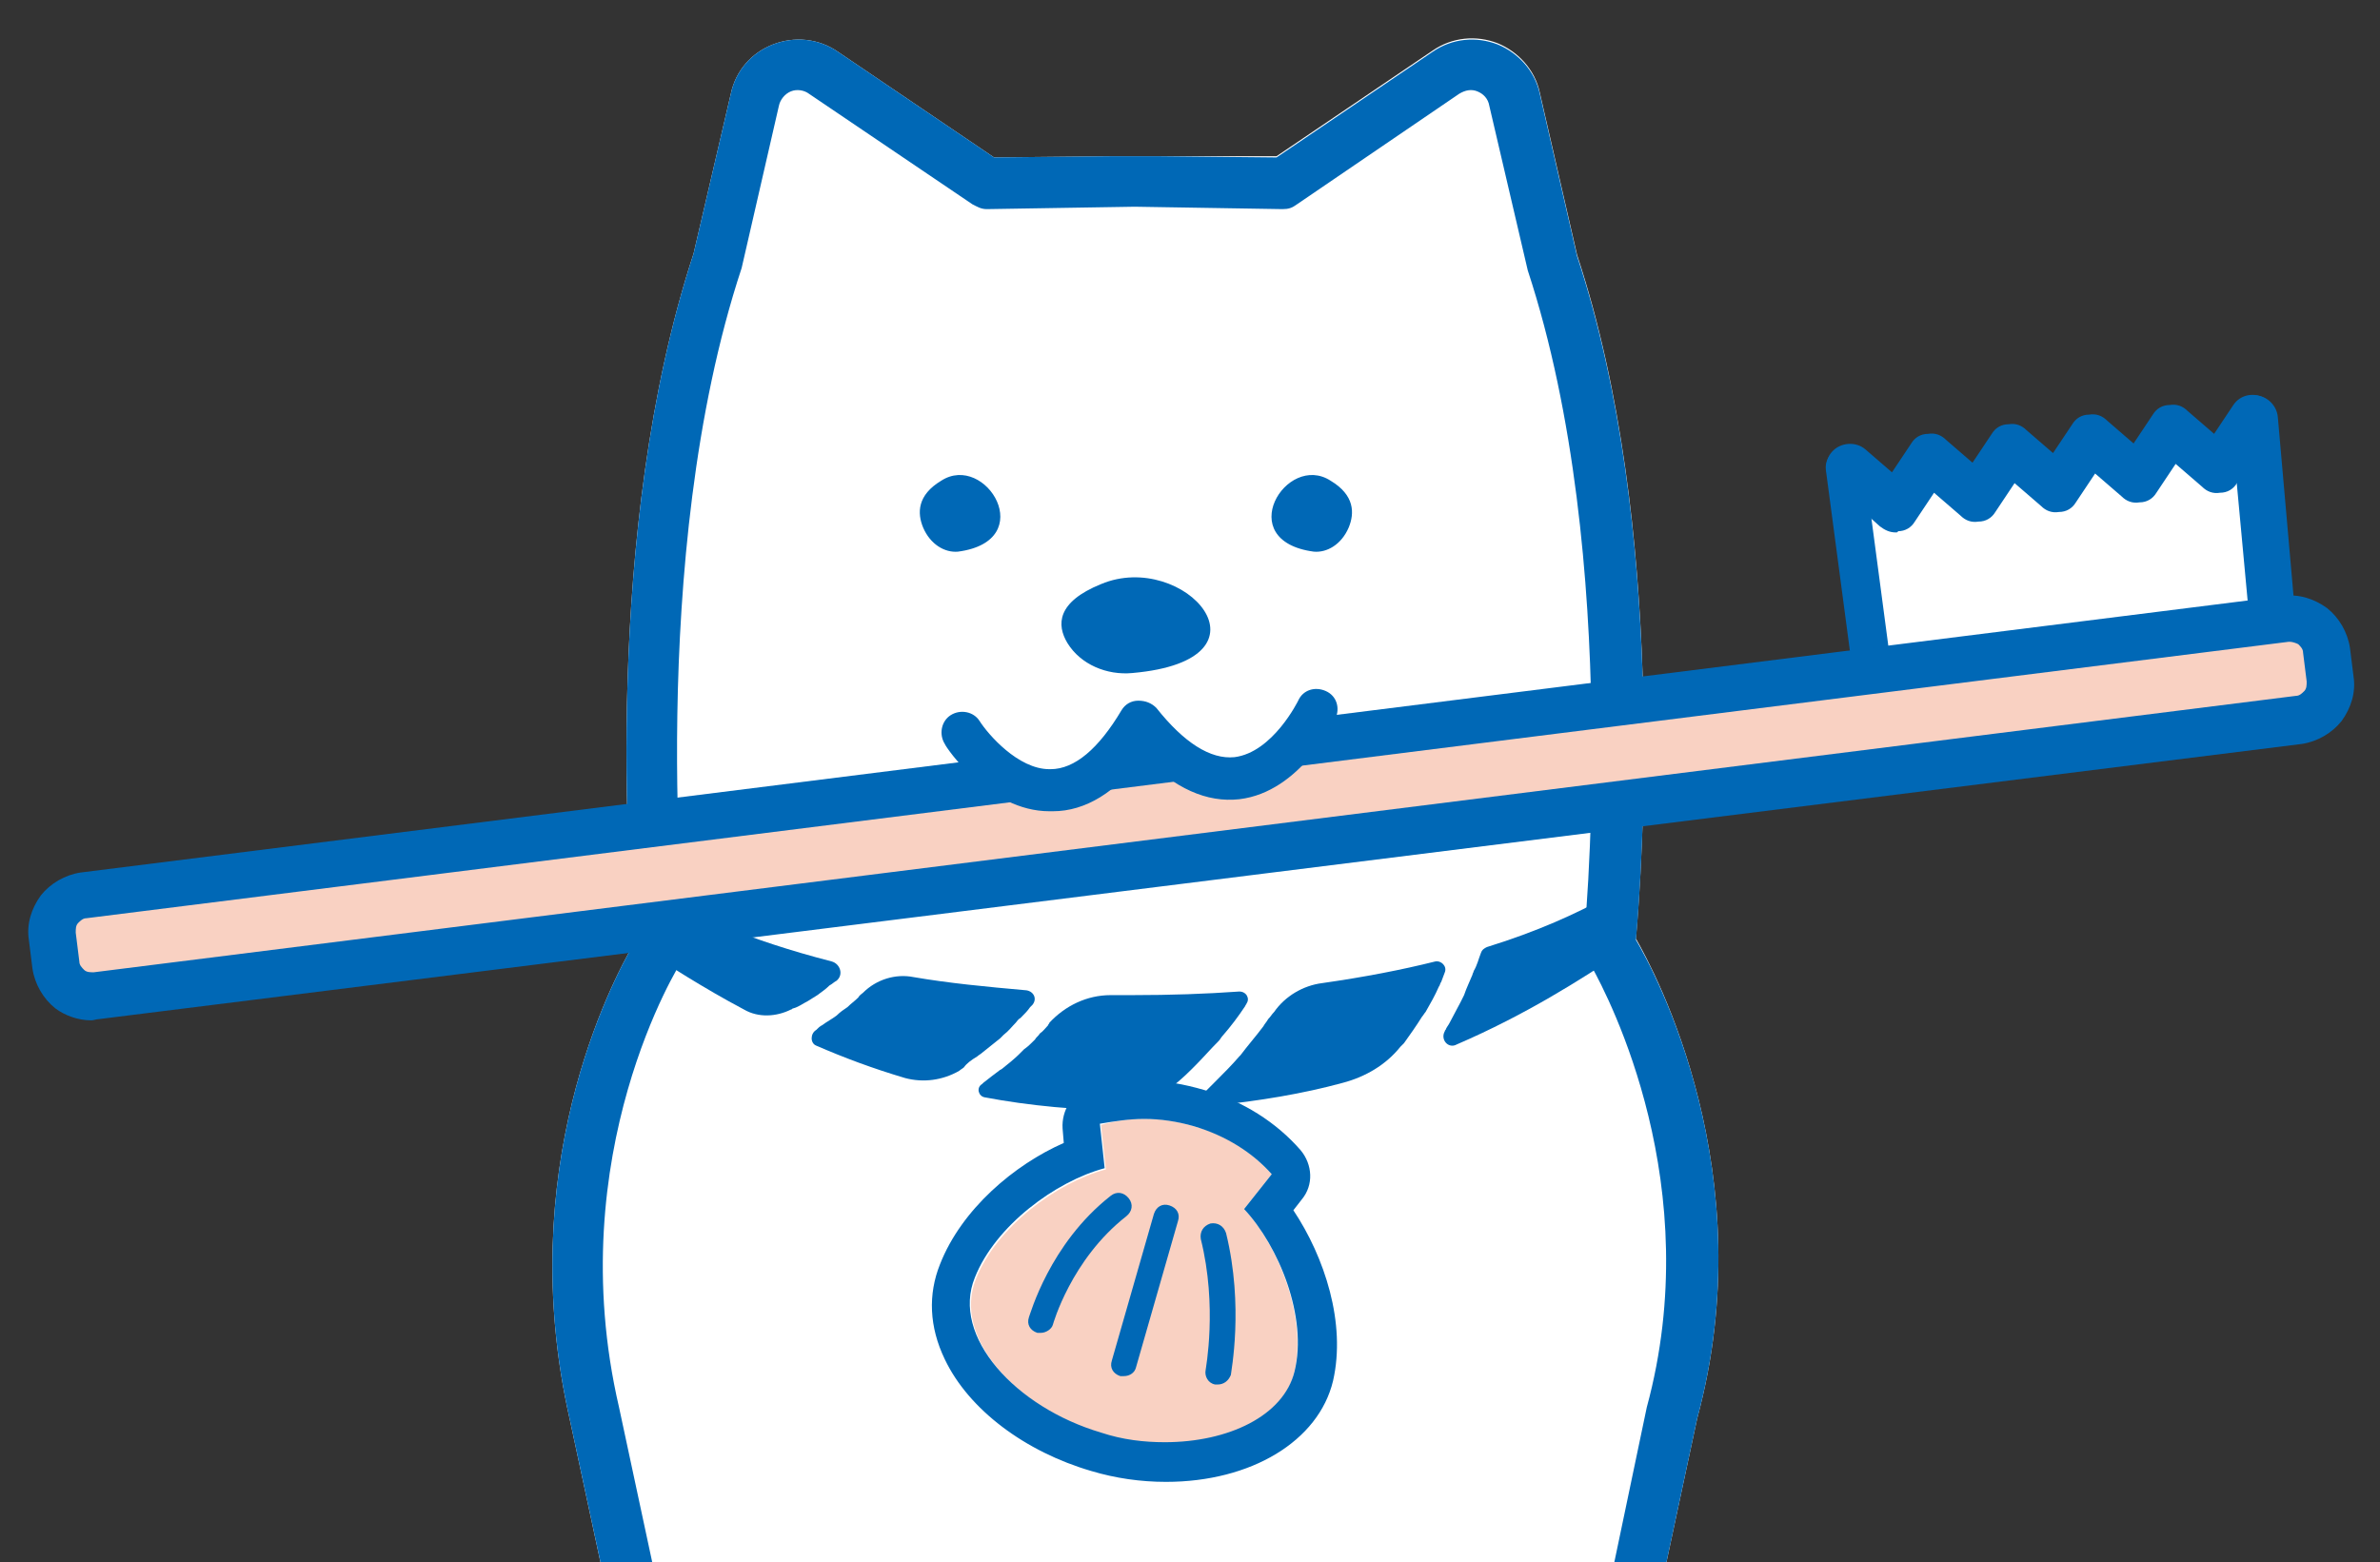
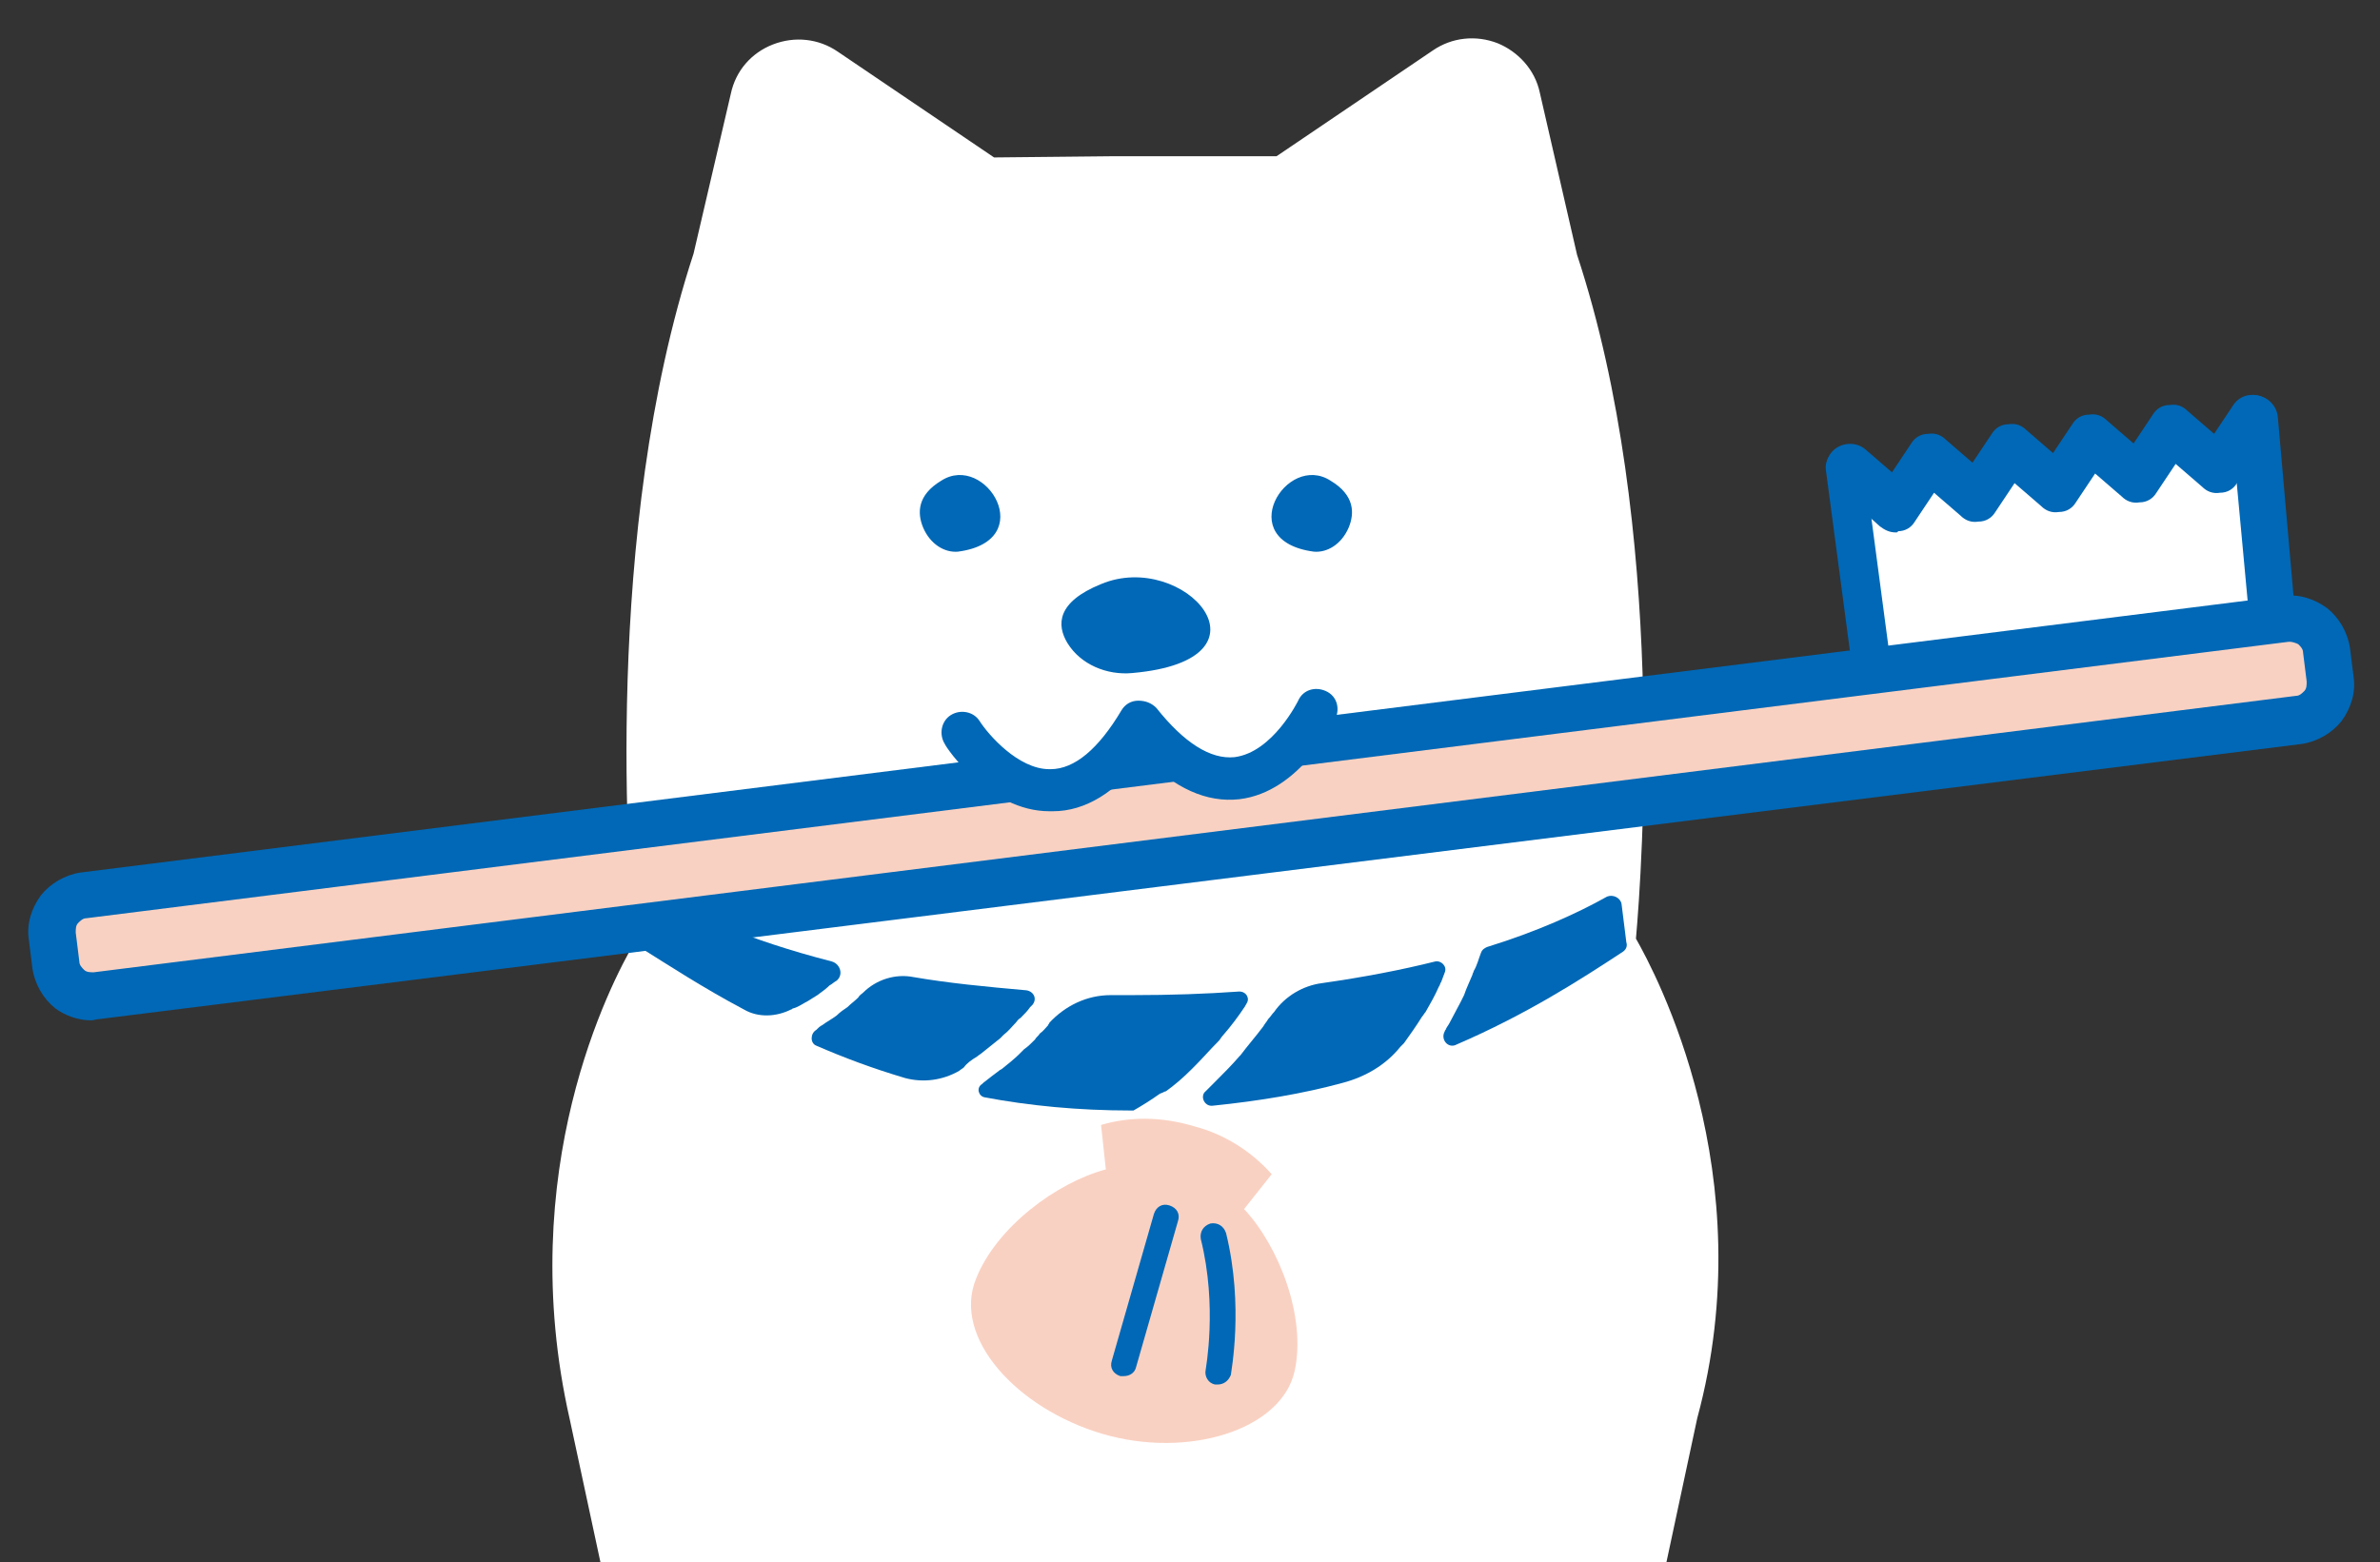
<svg xmlns="http://www.w3.org/2000/svg" xmlns:xlink="http://www.w3.org/1999/xlink" version="1.1" id="レイヤー_1" x="0px" y="0px" viewBox="0 0 198 130" style="enable-background:new 0 0 198 130;" xml:space="preserve">
  <rect x="0" y="0" width="198" height="130" fill="#333333" stroke="none" />
  <style type="text/css">
	.st0{clip-path:url(#SVGID_00000027562954069840582040000006852004047063110833_);}
	.st1{fill:#FFFFFF;}
	.st2{fill:#0068B6;}
	.st3{fill:#F9D1C2;}
	.st4{fill:none;}
</style>
  <g>
    <defs>
      <rect id="SVGID_1_" x="-13.5" y="-16.4" width="216" height="146.4" />
    </defs>
    <clipPath id="SVGID_00000136405344277269234940000007003290773462420890_">
      <use xlink:href="#SVGID_1_" style="overflow:visible;" />
    </clipPath>
    <g style="clip-path:url(#SVGID_00000136405344277269234940000007003290773462420890_);">
      <polygon class="st1" points="154.3,40.1 156.1,56 188.5,53.7 187.8,35.8   " />
      <path class="st1" d="M136.1,78.1c0.5-5.7,2.6-34.2-4.9-56.9l-3.1-13.5c-0.4-1.9-1.8-3.4-3.5-4.1c-1.8-0.7-3.8-0.5-5.4,0.6l-13,8.8    L96.4,13c-0.1,0-0.3,0-0.4,0h-3.1c-0.1,0-0.3,0-0.4,0l-9.8,0.1l-13-8.8c-1.6-1.1-3.6-1.3-5.4-0.6c-1.8,0.7-3.1,2.2-3.5,4.1    l-3.1,13.3c-7.6,23.2-5.4,52.3-4.9,57.3c-2,3.4-10.1,19-5.4,39.7c0,0,0,0,0,0l3.2,14.9l1.1,5.1H56h76.6h4.3l4.3-20.1c0,0,0,0,0,0    C146.7,97.7,137.7,80.9,136.1,78.1z" />
      <path class="st2" d="M67.2,83.3c0.3-0.2,0.5-0.3,0.8-0.5c0.4-0.3,0.7-0.5,1-0.8c0.2-0.1,0.4-0.3,0.6-0.4c0.6-0.5,0.3-1.4-0.4-1.6    C62.2,78.2,57.3,76,54,74l-0.8,4.8c2.4,1.5,5.3,3.4,8.7,5.2c1.2,0.7,2.7,0.6,3.9,0c0.1,0,0.1-0.1,0.2-0.1    C66.4,83.8,66.8,83.5,67.2,83.3z" />
      <path class="st2" d="M97,90.8c0.7-0.5,1.4-1.1,2.1-1.8c0.1-0.1,0.2-0.2,0.3-0.3c0.7-0.7,1.3-1.4,2-2.1c0.1-0.1,0.2-0.3,0.3-0.4    c0.7-0.8,1.3-1.6,1.9-2.5c0-0.1,0.1-0.1,0.1-0.2c0.3-0.4,0-1-0.6-1c-2.8,0.2-5.7,0.3-8.9,0.3c-0.6,0-1.2,0-1.8,0    c-2,0-3.8,0.9-5.1,2.3c0,0.1-0.1,0.1-0.1,0.2c-0.2,0.2-0.4,0.5-0.7,0.7c-0.1,0.2-0.3,0.3-0.4,0.5c-0.3,0.3-0.6,0.6-0.9,0.8    c-0.1,0.1-0.2,0.2-0.4,0.4c-0.4,0.4-0.9,0.8-1.4,1.2c-0.1,0.1-0.2,0.1-0.3,0.2c-0.4,0.3-0.8,0.6-1.3,1c0,0-0.1,0.1-0.1,0.1    c-0.5,0.3-0.3,1,0.2,1.1c3.7,0.7,7.8,1.1,12.2,1.1h0c0.1,0,0.1,0,0.2,0c0.7-0.4,1.5-0.9,2.2-1.4C96.8,90.9,96.9,90.8,97,90.8z" />
      <path class="st2" d="M134.9,75.2c-0.1-0.5-0.7-0.8-1.2-0.6c-2.5,1.4-5.8,2.9-10,4.2c-0.2,0.1-0.4,0.2-0.5,0.5    c-0.2,0.5-0.3,1-0.6,1.5c0,0.1-0.1,0.2-0.1,0.3c-0.2,0.5-0.5,1.1-0.7,1.7c-0.1,0.2-0.2,0.4-0.3,0.6c-0.3,0.6-0.6,1.1-0.9,1.7    c-0.1,0.2-0.2,0.3-0.3,0.5c0,0.1-0.1,0.1-0.1,0.2c-0.4,0.7,0.3,1.5,1,1.1c5.8-2.5,10.3-5.4,13.8-7.7c0.3-0.2,0.4-0.5,0.3-0.8    L134.9,75.2z" />
      <path class="st2" d="M81.3,87.9c0.1-0.1,0.3-0.2,0.4-0.3c0.5-0.4,1-0.8,1.5-1.2c0.1-0.1,0.2-0.2,0.3-0.3c0.4-0.3,0.7-0.7,1-1    c0.1-0.1,0.2-0.3,0.4-0.4c0.3-0.3,0.6-0.6,0.8-0.9c0.1-0.1,0.1-0.1,0.2-0.2c0.4-0.5,0.1-1.1-0.5-1.2c-3.4-0.3-6.5-0.6-9.4-1.1    c-1.5-0.3-3.1,0.2-4.2,1.3c-0.1,0.1-0.3,0.2-0.4,0.4c-0.3,0.3-0.6,0.5-0.9,0.8c-0.3,0.2-0.6,0.4-0.9,0.7c-0.4,0.3-0.8,0.5-1.2,0.8    c-0.2,0.1-0.3,0.2-0.5,0.4c-0.5,0.3-0.5,1.1,0,1.3c2.3,1,4.7,1.9,7.4,2.7c1.5,0.4,3.1,0.2,4.5-0.6c0.1-0.1,0.3-0.2,0.4-0.3    C80.4,88.5,80.8,88.2,81.3,87.9z" />
      <path class="st2" d="M116.8,86.8c0.5-0.7,1-1.4,1.5-2.2c0.1-0.1,0.2-0.3,0.3-0.4c0.4-0.7,0.8-1.4,1.1-2.1c0.1-0.1,0.1-0.3,0.2-0.4    c0.1-0.3,0.2-0.5,0.3-0.8c0.2-0.5-0.3-1-0.8-0.9c-2.8,0.7-5.9,1.3-9.4,1.8c-1.6,0.2-3.1,1.1-4,2.4c-0.2,0.2-0.3,0.4-0.5,0.6    c-0.1,0.2-0.3,0.4-0.4,0.6c-0.6,0.8-1.3,1.6-1.9,2.4c0,0-0.1,0.1-0.1,0.1c-0.6,0.7-1.3,1.4-1.9,2c-0.2,0.2-0.3,0.3-0.5,0.5    c-0.1,0.1-0.3,0.3-0.4,0.4c-0.5,0.4-0.1,1.3,0.6,1.2c3.9-0.4,7.5-1,10.8-1.9c1.9-0.5,3.6-1.5,4.8-3c0.1-0.1,0.1-0.1,0.2-0.2    C116.7,86.9,116.7,86.9,116.8,86.8z" />
      <path class="st2" d="M94.2,56c-2.1,0.2-4.3-0.7-5.4-2.5c-0.9-1.5-0.9-3.4,2.8-4.9C98.5,45.7,106.7,54.9,94.2,56z" />
      <path class="st2" d="M79.7,45.9c-1.1,0.1-2.3-0.6-2.9-2c-0.5-1.2-0.5-2.7,1.5-3.9C82,37.6,86.5,45,79.7,45.9z" />
      <path class="st2" d="M109.3,45.9c1.1,0.1,2.3-0.6,2.9-2c0.5-1.2,0.5-2.7-1.5-3.9C107,37.6,102.5,45,109.3,45.9z" />
      <path class="st2" d="M156.5,63.1c-0.8,0-1.5-0.6-1.6-1.4l-3-22.6c-0.1-0.9,0.5-1.7,1.4-1.8c0.9-0.1,1.7,0.5,1.8,1.4l3,22.6    c0.1,0.9-0.5,1.7-1.4,1.8C156.7,63.1,156.6,63.1,156.5,63.1z" />
      <g>
        <path class="st3" d="M81.2,106.4c-2,4.9,3.4,10.8,10.5,12.9c7.1,2.1,14.9-0.3,16-5.2c1-4.5-1.3-10.4-4.2-13.5l2.3-2.9     c-1.6-1.8-3.8-3.3-6.5-4c-2.7-0.8-5.3-0.8-7.7-0.1l0.4,3.7C87.9,98.4,82.9,102.1,81.2,106.4z" />
-         <path class="st2" d="M95.2,93.1c1.3,0,2.7,0.2,4.1,0.6c2.7,0.8,4.9,2.2,6.5,4l-2.3,2.9c2.9,3.1,5.3,9,4.2,13.5     c-0.9,3.7-5.5,5.9-10.8,5.9c-1.7,0-3.5-0.2-5.3-0.8c-7.1-2.1-12.5-8-10.5-12.9c1.7-4.3,6.7-8,10.8-9.1l-0.4-3.7     C92.7,93.3,93.9,93.1,95.2,93.1 M95.2,89.9c-1.5,0-3,0.2-4.5,0.6c-1.5,0.4-2.4,1.9-2.3,3.4l0.1,1.2c-4.1,1.8-8.5,5.5-10.3,10.1     c-1,2.5-0.9,5.2,0.4,7.9c2,4.2,6.7,7.7,12.2,9.3c2,0.6,4.1,0.9,6.2,0.9c7.1,0,12.7-3.4,13.9-8.4c1.1-4.8-0.7-10.3-3.3-14.2     l0.7-0.9c1-1.2,0.9-2.9-0.1-4.1c-2-2.3-4.8-4.1-8-5C98.5,90.2,96.8,89.9,95.2,89.9L95.2,89.9z" />
      </g>
      <g>
        <line class="st3" x1="93.5" y1="113.4" x2="97.1" y2="101.3" />
        <path class="st2" d="M93.5,114.5c-0.1,0-0.2,0-0.3,0c-0.6-0.2-0.9-0.7-0.7-1.3l3.5-12.2c0.2-0.6,0.7-0.9,1.3-0.7     c0.6,0.2,0.9,0.7,0.7,1.3l-3.5,12.2C94.4,114.2,94,114.5,93.5,114.5z" />
      </g>
      <g>
        <path class="st3" d="M86.6,109.9c0,0,1.6-5.7,6.4-9.6" />
-         <path class="st2" d="M86.6,110.9c-0.1,0-0.2,0-0.3,0c-0.6-0.2-0.9-0.7-0.7-1.3c0.1-0.2,1.7-6.1,6.8-10.1c0.5-0.4,1.1-0.3,1.5,0.2     c0.4,0.5,0.3,1.1-0.2,1.5c-4.6,3.6-6.1,9-6.1,9C87.5,110.6,87,110.9,86.6,110.9z" />
      </g>
      <g>
        <path class="st3" d="M101.3,114.2c0,0,1.1-5.4-0.4-11.4" />
        <path class="st2" d="M101.3,115.2c-0.1,0-0.1,0-0.2,0c-0.6-0.1-0.9-0.7-0.8-1.2c0-0.1,1-5.3-0.4-10.9c-0.1-0.6,0.2-1.1,0.8-1.3     c0.6-0.1,1.1,0.2,1.3,0.8c1.5,6.1,0.4,11.6,0.4,11.8C102.2,114.9,101.8,115.2,101.3,115.2z" />
      </g>
      <path class="st4" d="M132.5,80.4C132.5,80.3,132.5,80.3,132.5,80.4c-0.5-0.5-0.8-1.1-0.7-1.7c0-0.3,3.3-32.2-4.6-56.2L124,8.7    c-0.1-0.5-0.5-1-1-1.2c-0.5-0.2-1.1-0.1-1.5,0.2L108,17c-0.4,0.2-0.7,0.4-1.2,0.4l-12.3-0.2l-12.3,0.2c-0.5,0-0.8-0.1-1.2-0.4    L67.4,7.8c-0.5-0.3-1-0.4-1.5-0.2c-0.5,0.2-0.9,0.6-1,1.2l-3.1,13.5c-8,24.2-4.7,56.1-4.7,56.4c0,0.5-0.1,0.9-0.3,1.3    c-0.1,0.2-10.1,16.1-5.2,37.1l4.5,20.9h76.6l4.4-21C142.2,98.7,134,83,132.5,80.4z" />
-       <path class="st2" d="M51.5,117.1c-4.9-21.1,5.1-37,5.2-37.1c0.3-0.4,0.4-0.9,0.3-1.3c0-0.3-3.3-32.2,4.7-56.4l3.1-13.5    c0.1-0.5,0.5-1,1-1.2c0.5-0.2,1.1-0.1,1.5,0.2L80.9,17c0.4,0.2,0.7,0.4,1.2,0.4l12.3-0.2l12.3,0.2c0.5,0,0.8-0.1,1.2-0.4l13.5-9.2    c0.5-0.3,1-0.4,1.5-0.2c0.5,0.2,0.9,0.6,1,1.2l3.2,13.7c7.9,24,4.7,55.9,4.6,56.2c-0.1,0.6,0.2,1.2,0.6,1.6c0,0,0.1,0.1,0.1,0.1    c1.5,2.7,9.6,18.3,4.6,36.7l-4.4,21h4.3l4.3-20.1c0,0,0,0,0,0c5.5-20.3-3.5-37.1-5.1-39.8c0.5-5.7,2.6-34.2-4.9-56.9l-3.1-13.5    c-0.4-1.9-1.8-3.4-3.5-4.1c-1.8-0.7-3.8-0.5-5.4,0.6l-13,8.8L96.4,13c-0.1,0-0.3,0-0.4,0h-3.1c-0.1,0-0.3,0-0.4,0l-9.8,0.1    l-13-8.8c-1.6-1.1-3.6-1.3-5.4-0.6c-1.8,0.7-3.1,2.2-3.5,4.1l-3.1,13.3c-7.6,23.2-5.4,52.3-4.9,57.3c-2,3.4-10.1,19-5.4,39.7    c0,0,0,0,0,0l4.3,20H56L51.5,117.1z" />
      <path class="st2" d="M157.7,44.3c-0.5,0-0.9-0.2-1.3-0.5l-3.8-3.4c-0.8-0.7-0.9-2-0.2-2.8c0.7-0.8,2-0.9,2.8-0.2l2.2,1.9l1.6-2.4    c0.3-0.5,0.8-0.8,1.4-0.8c0.6-0.1,1.1,0.1,1.5,0.5l2.2,1.9l1.6-2.4c0.3-0.5,0.8-0.8,1.4-0.8c0.6-0.1,1.1,0.1,1.5,0.5l2.2,1.9    l1.6-2.4c0.3-0.5,0.8-0.8,1.4-0.8c0.6-0.1,1.1,0.1,1.5,0.5l2.2,1.9l1.6-2.4c0.3-0.5,0.8-0.8,1.4-0.8c0.6-0.1,1.1,0.1,1.5,0.5    l2.2,1.9l1.6-2.4c0.6-0.9,1.8-1.1,2.7-0.5c0.9,0.6,1.1,1.8,0.5,2.7l-2.9,4.3c-0.3,0.5-0.8,0.8-1.4,0.8c-0.6,0.1-1.1-0.1-1.5-0.5    l-2.2-1.9l-1.6,2.4c-0.3,0.5-0.8,0.8-1.4,0.8c-0.6,0.1-1.1-0.1-1.5-0.5l-2.2-1.9l-1.6,2.4c-0.3,0.5-0.8,0.8-1.4,0.8    c-0.6,0.1-1.1-0.1-1.5-0.5l-2.2-1.9l-1.6,2.4c-0.3,0.5-0.8,0.8-1.4,0.8c-0.6,0.1-1.1-0.1-1.5-0.5l-2.2-1.9l-1.6,2.4    c-0.3,0.5-0.8,0.8-1.4,0.8C157.9,44.3,157.8,44.3,157.7,44.3z" />
      <path class="st2" d="M189.4,57.3c-1,0-1.9-0.8-1.9-1.8L185.6,35c-0.1-1.1,0.7-2,1.8-2.1c1-0.1,2,0.7,2.1,1.8l1.8,20.5    c0.1,1.1-0.7,2-1.8,2.1C189.5,57.3,189.5,57.3,189.4,57.3z" />
      <path class="st3" d="M191.2,59.9L8,82.9c-1.6,0.2-3.1-1-3.3-2.6l-0.3-2.4c-0.2-1.6,1-3.1,2.6-3.3l183.2-23c1.6-0.2,3.1,1,3.3,2.6    l0.3,2.4C194,58.2,192.8,59.7,191.2,59.9z" />
      <path class="st2" d="M7.6,84.9c-1.1,0-2.2-0.4-3-1c-1-0.8-1.7-2-1.9-3.3l-0.3-2.4c-0.2-1.3,0.2-2.6,1-3.7c0.8-1,2-1.7,3.3-1.9    l183.2-23c1.3-0.2,2.6,0.2,3.7,1c1,0.8,1.7,2,1.9,3.3l0.3,2.4c0.2,1.3-0.2,2.6-1,3.7c-0.8,1-2,1.7-3.3,1.9L8.2,84.8    C8,84.8,7.8,84.9,7.6,84.9z M190.5,53.4c0,0-0.1,0-0.1,0L7.2,76.4c-0.3,0-0.5,0.2-0.7,0.4c-0.2,0.2-0.2,0.5-0.2,0.8L6.6,80    c0,0.3,0.2,0.5,0.4,0.7c0.2,0.2,0.5,0.2,0.8,0.2l183.2-23c0.3,0,0.5-0.2,0.7-0.4c0.2-0.2,0.2-0.5,0.2-0.8l-0.3-2.4    c0-0.3-0.2-0.5-0.4-0.7C191,53.5,190.7,53.4,190.5,53.4z" />
      <path class="st1" d="M109.5,59.1c0,0-5.8,12.2-14.7,1c-7.3,12.3-14.7,1-14.7,1" />
      <path class="st2" d="M87.3,67.5c-5,0-8.6-5.3-8.7-5.6c-0.5-0.8-0.3-1.9,0.5-2.4c0.8-0.5,1.9-0.3,2.4,0.5c0.7,1.1,3.2,4,5.8,4    c0,0,0.1,0,0.1,0c2,0,4-1.7,5.9-4.9c0.3-0.5,0.8-0.8,1.4-0.8c0.6,0,1.1,0.2,1.5,0.6c2.3,2.9,4.5,4.3,6.5,4.1    c3.2-0.4,5.3-4.7,5.3-4.7c0.4-0.9,1.4-1.2,2.3-0.8c0.9,0.4,1.2,1.4,0.8,2.3c-0.1,0.2-2.9,6.1-8,6.7c-2.7,0.3-5.4-0.9-8-3.6    c-2.2,3-4.8,4.6-7.5,4.6C87.4,67.5,87.4,67.5,87.3,67.5z" />
    </g>
  </g>
</svg>